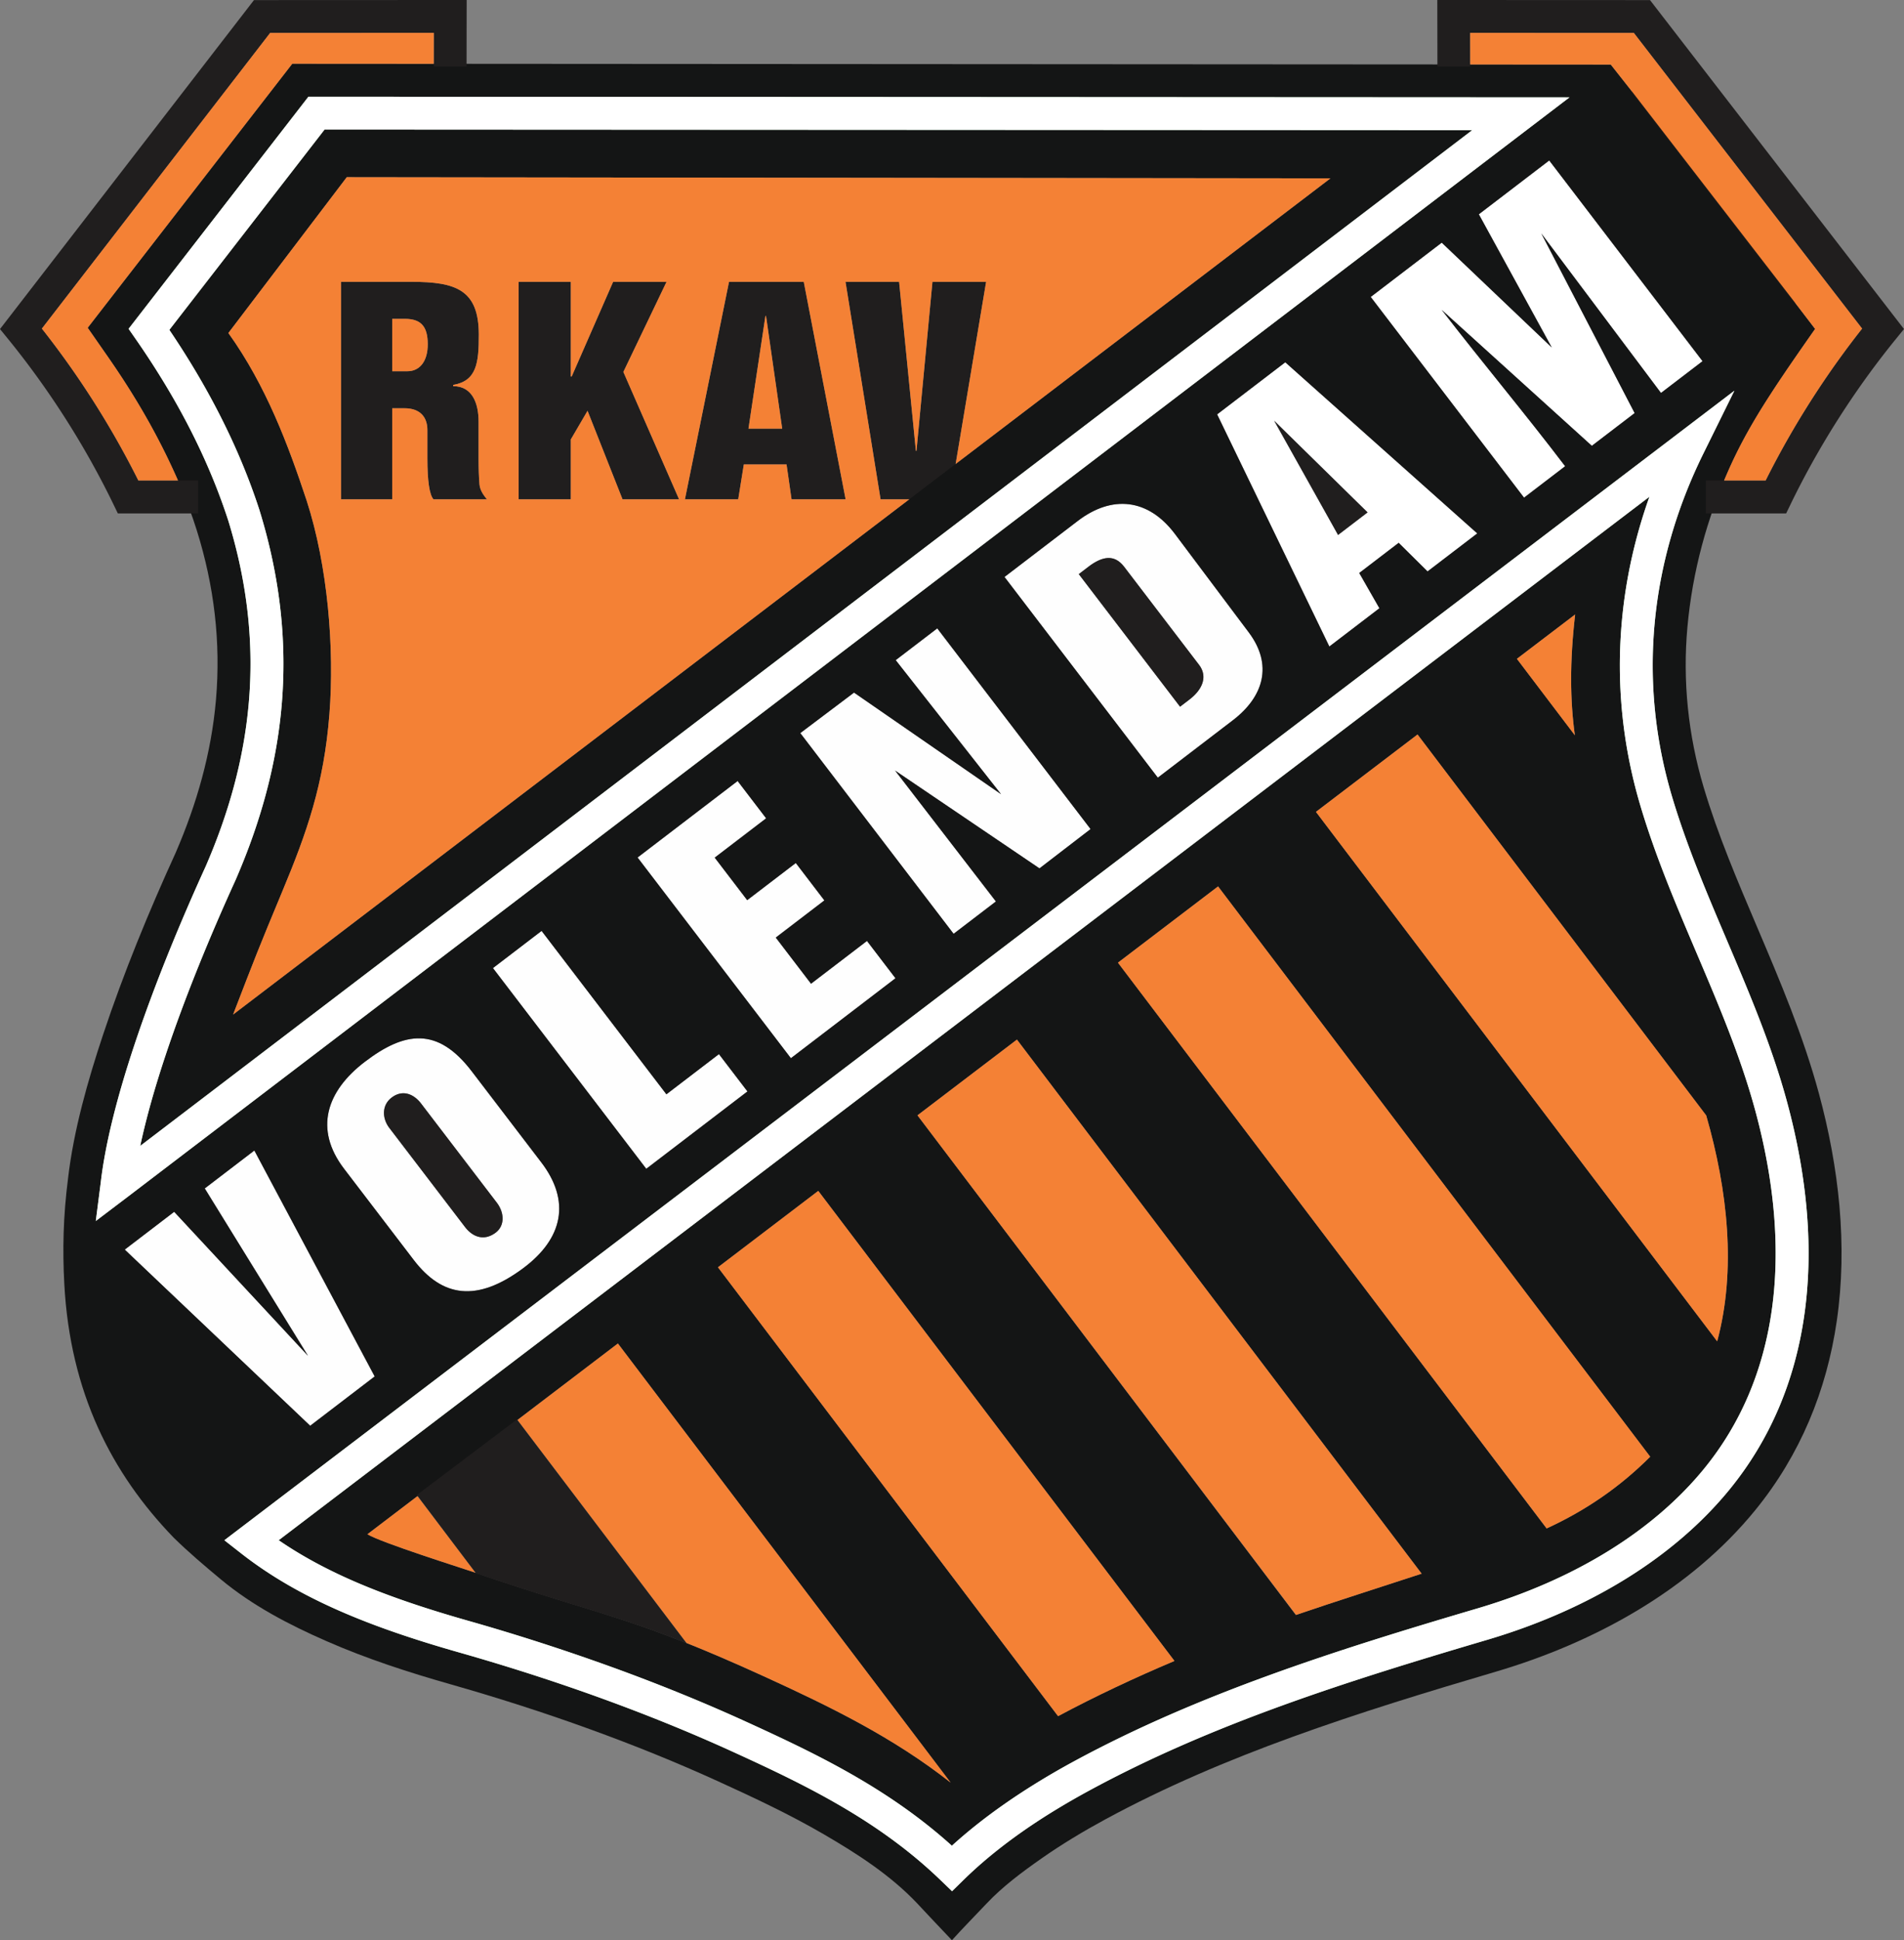
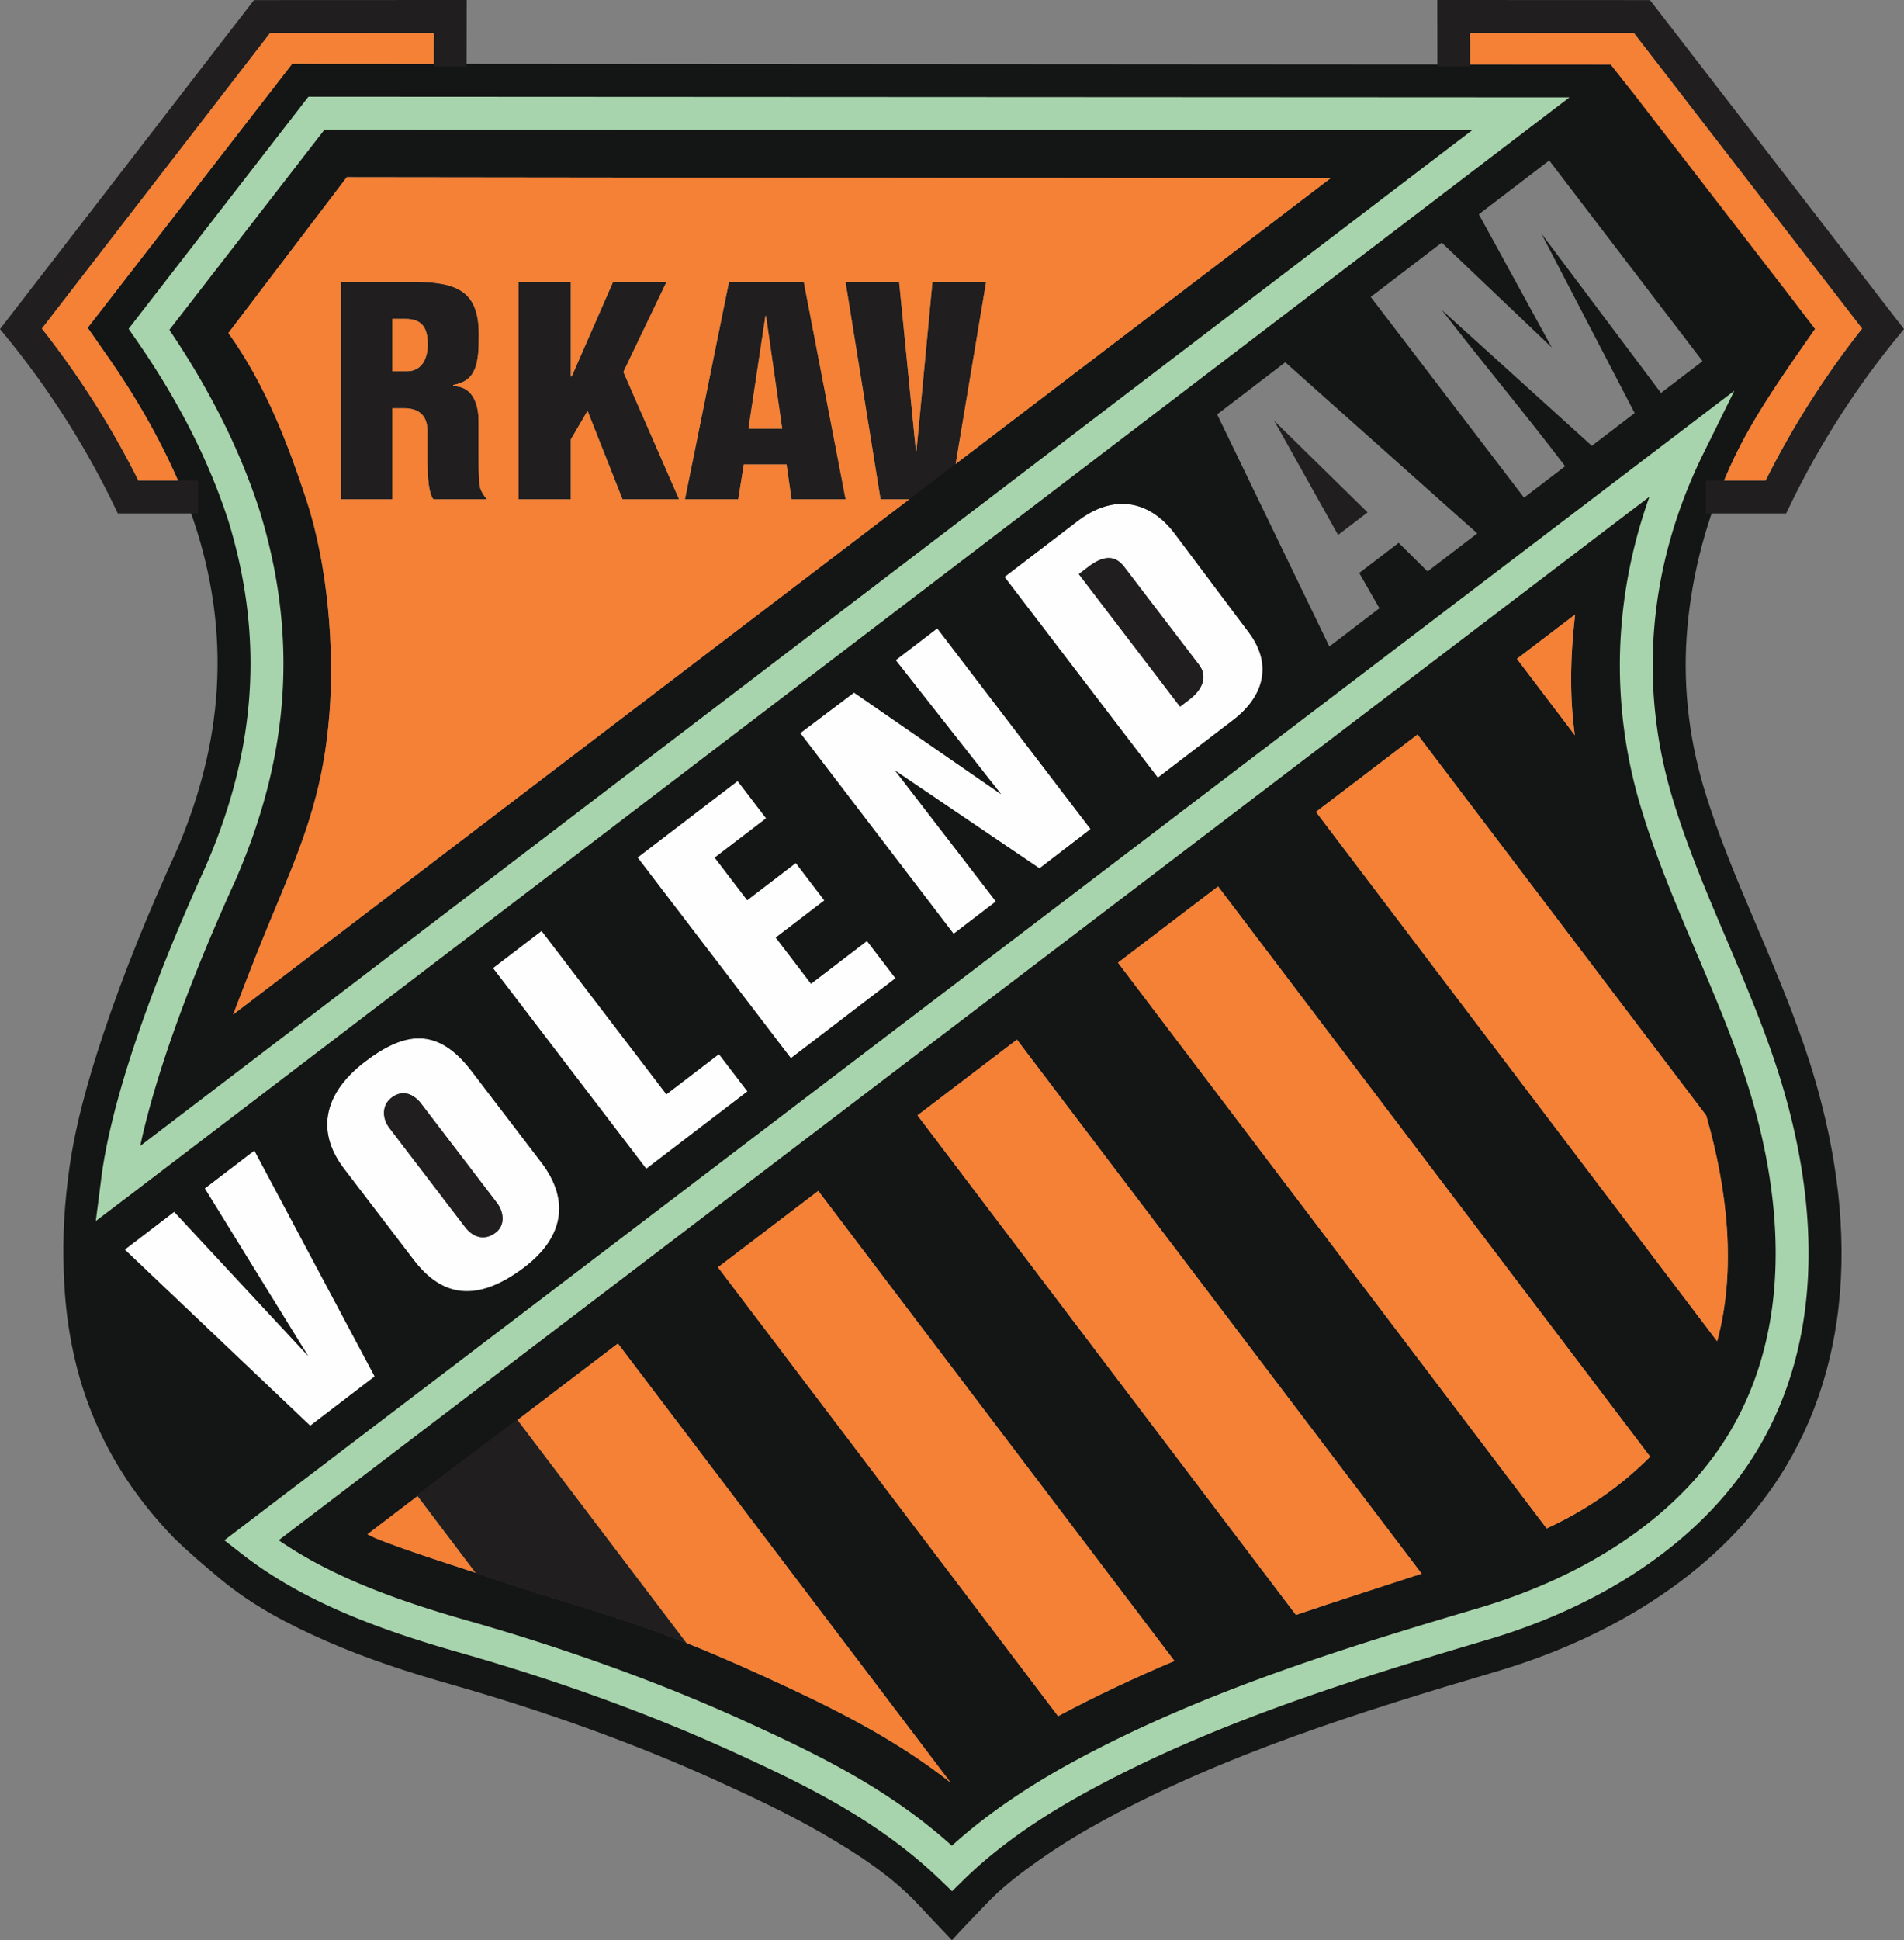
<svg xmlns="http://www.w3.org/2000/svg" viewBox="11.13 129.13 573.02 583.63">
  <rect x="11.13" y="129.13" width="573.02" height="583.63" fill="#808080" stroke="none" />
  <path fill="#201e1e" fill-rule="evenodd" d="m276.143 279.334-10.552-65.428h16.13l5.049 50.825h.178l4.81-50.825h16.148l-10.946 65.428h-20.817zm-34.652-55.164-5.103 33.892h10.145l-4.864-33.891h-.178zm-24.229 55.164 13.27-65.428h22.495l12.598 65.428h-16.27l-1.508-10.494h-12.86l-1.686 10.494h-16.038zm-50.055 0v-65.428h15.71v28.478h.266l12.469-28.478h16.077l-12.993 27.105 16.767 38.323h-17.015l-10.533-26.631-5.037 8.616v18.015h-15.71zm-38.038-54.292v15.754h4.615c3.584 0 6.13-2.905 6.08-8.243-.047-5.061-1.896-7.51-6.86-7.51h-3.835zm-15.409 54.292v-65.428H135c13.38 0 20.194 2.423 20.23 15.804.024 8.68-.676 14.006-7.724 15.212v.364c5.734.01 7.66 5.09 7.66 10.704v10.98c0 3.164.089 5.774.26 7.82.173 2.045 1.488 3.561 2.24 4.544h-16.085c-1.215-1.42-1.823-5.541-1.823-12.365v-8.466c0-3.603-1.895-6.57-6.928-6.57h-3.661v27.401H113.76z" />
-   <path fill="#fff" fill-rule="evenodd" d="m523.518 237.775-12.507 9.558-36.02-47.984 28.094 54.041-12.884 9.846-45.19-40.896c12.515 16.21 24.95 30.986 37.156 47.036l-12.369 9.452-46.14-60.375 21.368-16.329 33.115 31.529-21.948-40.063 21.185-16.19 46.14 60.375zm-67.796 51.811-14.963 11.434-8.688-8.602-11.87 9.071 6.068 10.605-15.062 11.51-33.772-69.826 20.505-15.67 57.782 51.478zm-61.121-33.897 19.227 34.359 8.882-6.788-28.11-27.57z" />
  <path fill="#fefefe" fill-rule="evenodd" d="m382.153 345.8-22.572 17.257-46.14-60.375 22.075-16.869c10.205-7.8 21.14-6.827 29.223 3.943l22.219 29.61c7.27 9.69 4.559 19.279-4.805 26.435zm-43.533-46.133-2.826 2.16 30.481 39.887 2.827-2.16c4.008-3.063 5.536-6.978 2.883-10.45l-22.524-29.474c-3.03-3.964-6.76-3.081-10.84.038zm-14.654 90.673-43.457-29.423 30.345 39.378-12.731 9.73-46.14-60.376 16.172-12.182 44.252 30.566-31.71-40.328 12.507-9.557 46.14 60.375-15.378 11.817zm-43.339 33.054-31.474 24.053-46.14-60.375 30.11-23.01 8.575 11.222-15.473 11.825 9.779 12.796 14.624-11.176 8.598 11.25-14.624 11.176 10.611 13.886 16.839-12.868 8.575 11.221zm-44.55 34.046-30.45 23.27-46.14-60.375 14.637-11.185 37.563 49.154 15.814-12.085 8.576 11.221zm-67.667 53.308c-13.737 10.13-24.14 8.67-32.77-2.623l-20.952-27.416c-9.159-11.985-5.225-23.416 6.2-32.147 12.092-9.24 21.958-10.593 32.196 2.804l20.952 27.416c8.796 11.51 6.747 22.843-5.625 31.966zm-39.353-51.506c-3.09 2.299-2.954 6.302-.755 9.178l22.77 29.796c2.266 2.966 5.642 4.306 9.125 1.783 2.95-2.137 2.736-6.11.45-9.1l-22.77-29.797c-2.262-2.96-5.588-4.266-8.82-1.86zm-5.165 83.931-19.41 14.833-55.806-52.987L63.55 493.65l40.279 43.323-31.076-50.356 14.924-11.405 36.214 67.96z" />
-   <path fill="#fff" fill-rule="evenodd" d="m106.377 158.22 362.463.187 14.638.008-11.634 8.868-422.463 322-9.42 7.134 1.494-11.63c1.394-12.007 5.14-26.372 10.14-41.385 5.995-17.997 13.794-36.915 21.485-53.764h.003c6.752-15.604 11.43-31.88 12.924-49.127 1.49-17.2-.2-35.36-6.174-54.774h-.003c-2.868-8.838-6.554-17.78-11.158-26.864-4.604-9.083-10.16-18.354-16.772-27.853l-2.072-2.978 2.227-2.874 50.408-65.03 1.488-1.92 2.426.002zm347.826 10.062-345.4-.178-46.707 60.256c5.947 8.791 11.059 17.468 15.412 26.056 4.847 9.562 8.724 18.969 11.74 28.26l.019.078c6.404 20.778 8.216 40.21 6.622 58.61-1.589 18.34-6.577 35.665-13.78 52.284l-.038.097c-7.579 16.603-15.243 35.184-21.097 52.757-3.186 9.565-5.836 18.836-7.64 27.322l400.869-305.542ZM83.743 588.57l432.601-329.158 16.757-12.75-9.316 18.873c-8.047 16.303-13.081 33.593-14.695 51.284-1.558 17.077.072 34.574 5.258 51.966 4.39 14.727 10.433 28.922 16.466 43.097 6.804 15.988 13.599 31.953 18.166 48.82 6.202 22.907 7.99 44.607 5.121 64.346-2.835 19.511-10.205 37.08-22.338 51.989-8.266 10.158-18.824 19.28-31.338 27.023-12.21 7.554-26.277 13.793-41.884 18.395-21.158 6.239-41.928 12.592-61.97 19.87-19.918 7.234-39.201 15.42-57.577 25.39-6.913 3.75-13.714 7.846-20.057 12.283-6.371 4.459-12.42 9.336-17.844 14.652l-3.44 3.37-3.458-3.331c-9.43-9.085-19.678-16.277-30.221-22.41-10.719-6.234-21.72-11.376-32.49-16.29-12.533-5.717-25.714-11.054-39.269-15.972-13.953-5.062-28.363-9.687-42.922-13.828-13.042-3.71-24.962-7.685-35.863-12.455-10.99-4.81-20.874-10.411-29.726-17.335l-5.053-3.954 5.092-3.875zm423.791-310.017L95.008 592.437c6.793 4.673 14.243 8.67 22.375 12.228 10.36 4.533 21.894 8.37 34.623 11.99a647.865 647.865 0 0 1 43.58 14.061c13.736 4.983 27.161 10.423 40.006 16.282 11.058 5.045 22.351 10.323 33.343 16.716 9.902 5.76 19.58 12.425 28.67 20.627 4.88-4.442 10.163-8.586 15.674-12.442 6.866-4.804 13.955-9.09 20.986-12.905 18.74-10.165 38.489-18.545 58.935-25.97 20.324-7.38 41.255-13.785 62.55-20.064 14.775-4.356 28.033-10.227 39.482-17.31 11.558-7.15 21.28-15.54 28.858-24.853 10.96-13.47 17.628-29.402 20.206-47.145 2.673-18.394.968-38.762-4.889-60.393-4.4-16.251-11.046-31.865-17.7-47.502-6.16-14.471-12.328-28.964-16.854-44.143-5.543-18.588-7.28-37.34-5.607-55.686 1.162-12.739 3.97-25.26 8.289-37.375z" />
+   <path fill="#fff" fill-rule="evenodd" d="m106.377 158.22 362.463.187 14.638.008-11.634 8.868-422.463 322-9.42 7.134 1.494-11.63c1.394-12.007 5.14-26.372 10.14-41.385 5.995-17.997 13.794-36.915 21.485-53.764h.003c6.752-15.604 11.43-31.88 12.924-49.127 1.49-17.2-.2-35.36-6.174-54.774h-.003c-2.868-8.838-6.554-17.78-11.158-26.864-4.604-9.083-10.16-18.354-16.772-27.853l-2.072-2.978 2.227-2.874 50.408-65.03 1.488-1.92 2.426.002m347.826 10.062-345.4-.178-46.707 60.256c5.947 8.791 11.059 17.468 15.412 26.056 4.847 9.562 8.724 18.969 11.74 28.26l.019.078c6.404 20.778 8.216 40.21 6.622 58.61-1.589 18.34-6.577 35.665-13.78 52.284l-.038.097c-7.579 16.603-15.243 35.184-21.097 52.757-3.186 9.565-5.836 18.836-7.64 27.322l400.869-305.542ZM83.743 588.57l432.601-329.158 16.757-12.75-9.316 18.873c-8.047 16.303-13.081 33.593-14.695 51.284-1.558 17.077.072 34.574 5.258 51.966 4.39 14.727 10.433 28.922 16.466 43.097 6.804 15.988 13.599 31.953 18.166 48.82 6.202 22.907 7.99 44.607 5.121 64.346-2.835 19.511-10.205 37.08-22.338 51.989-8.266 10.158-18.824 19.28-31.338 27.023-12.21 7.554-26.277 13.793-41.884 18.395-21.158 6.239-41.928 12.592-61.97 19.87-19.918 7.234-39.201 15.42-57.577 25.39-6.913 3.75-13.714 7.846-20.057 12.283-6.371 4.459-12.42 9.336-17.844 14.652l-3.44 3.37-3.458-3.331c-9.43-9.085-19.678-16.277-30.221-22.41-10.719-6.234-21.72-11.376-32.49-16.29-12.533-5.717-25.714-11.054-39.269-15.972-13.953-5.062-28.363-9.687-42.922-13.828-13.042-3.71-24.962-7.685-35.863-12.455-10.99-4.81-20.874-10.411-29.726-17.335l-5.053-3.954 5.092-3.875zm423.791-310.017L95.008 592.437c6.793 4.673 14.243 8.67 22.375 12.228 10.36 4.533 21.894 8.37 34.623 11.99a647.865 647.865 0 0 1 43.58 14.061c13.736 4.983 27.161 10.423 40.006 16.282 11.058 5.045 22.351 10.323 33.343 16.716 9.902 5.76 19.58 12.425 28.67 20.627 4.88-4.442 10.163-8.586 15.674-12.442 6.866-4.804 13.955-9.09 20.986-12.905 18.74-10.165 38.489-18.545 58.935-25.97 20.324-7.38 41.255-13.785 62.55-20.064 14.775-4.356 28.033-10.227 39.482-17.31 11.558-7.15 21.28-15.54 28.858-24.853 10.96-13.47 17.628-29.402 20.206-47.145 2.673-18.394.968-38.762-4.889-60.393-4.4-16.251-11.046-31.865-17.7-47.502-6.16-14.471-12.328-28.964-16.854-44.143-5.543-18.588-7.28-37.34-5.607-55.686 1.162-12.739 3.97-25.26 8.289-37.375z" />
  <path fill="#141515" fill-rule="evenodd" d="M120.888 448.562c12.091-9.241 21.958-10.593 32.196 2.803l20.952 27.417c8.796 11.51 6.747 22.843-5.625 31.966-13.738 10.13-24.142 8.67-32.772-2.623l-20.952-27.416c-9.158-11.985-5.224-23.416 6.2-32.147zm-89.28 35.02c1.69-14.494 5.971-29.497 10.575-43.316 6.18-18.555 13.713-36.869 21.83-54.658 6.35-14.685 10.724-29.967 12.11-45.953 1.505-17.378-.55-34.321-5.758-50.954-2.734-8.734-6.407-17.186-10.542-25.343-4.697-9.264-10.134-18.148-16.065-26.67l-6.238-8.961 6.694-8.637 54.877-70.795 396.805.252 6.344 8.042h-.001l49.175 63.672h.002l5.977 7.814c-11.847 16.91-19.706 28.365-25.695 41.688-6.875 15.291-11.209 31.293-12.728 47.958-1.482 16.243.226 32.603 4.885 48.229 4.29 14.384 10.217 28.254 16.087 42.047 6.994 16.433 13.935 32.83 18.614 50.112 5.995 22.141 8.678 45.555 5.363 68.366-3.052 21.005-11.043 40.336-24.46 56.824-19.68 24.184-48.546 39.954-78.112 48.673-20.604 6.075-41.192 12.344-61.389 19.679-19.27 6.998-38.2 15.001-56.234 24.784-6.556 3.557-12.986 7.415-19.099 11.693-5.856 4.097-11.676 8.41-16.588 13.608-3.473 3.675-7.098 7.338-10.42 11.025-3.564-3.701-6.87-7.285-10.306-10.927-8.129-8.619-18.101-15.032-28.326-20.979-10.205-5.935-20.888-10.943-31.619-15.839-12.616-5.755-25.5-10.944-38.534-15.672-13.91-5.047-28.021-9.564-42.253-13.612-12.588-3.58-25.127-7.658-37.126-12.909-11.332-4.958-22.333-10.692-31.862-18.61-4.968-4.128-9.772-8.21-14.205-12.558l-.002-.003-.033-.033h.001c-18.638-19.307-31.119-43.613-32.87-76.225l-.003-.053-.001-.03c-.536-10.049-.366-20.09 1.13-31.73zm56.07-8.37 36.214 67.96-19.41 14.834-55.806-52.987 14.875-11.368 40.279 43.323-31.076-50.356 14.924-11.406Zm117.95 5.498-46.14-60.375 14.636-11.185 37.563 49.154 15.814-12.085 8.576 11.222-30.45 23.27zm43.525-33.263-46.14-60.375 30.11-23.01 8.575 11.222-15.473 11.825 9.779 12.796 14.624-11.176 8.598 11.25-14.624 11.176 10.611 13.886 16.839-12.868 8.575 11.222-31.474 24.052zm48.97-37.423-46.14-60.375 16.172-12.182 44.252 30.566-31.709-40.328 12.506-9.557 46.14 60.375-15.378 11.817-43.457-29.423 30.345 39.378-12.731 9.73zm61.458-46.967-46.139-60.375 22.074-16.869c10.205-7.8 21.14-6.827 29.223 3.943l22.219 29.61c7.27 9.689 4.559 19.279-4.805 26.434l-22.572 17.257zm51.626-39.453-33.772-69.826 20.505-15.67 57.782 51.477-14.963 11.435-8.688-8.602-11.87 9.071 6.068 10.605-15.062 11.51zm58.591-44.776-46.14-60.375 21.368-16.329 33.115 31.529-21.948-40.063 21.185-16.19 46.14 60.375-12.507 9.558-36.02-47.984 28.094 54.041-12.884 9.846-45.19-40.896c12.515 16.21 24.95 30.986 37.156 47.036l-12.369 9.452zm58.132 253.78L407.175 373.347l30.57-23.271 86.878 114.59c6.518 22.624 9.06 46.54 3.307 67.944zM377.716 395.77l130.04 171.558c-9.055 9.065-19.406 16.183-31.166 21.57l-129-170.196 30.126-22.932zm-60.53 46.075L438.987 602.5c-12.833 4.217-25.711 8.278-37.862 12.427L287.254 464.63l29.932-22.785zm167.904-91.573-17.44-22.96 17.53-13.344c-1.654 14.17-1.53 25.832-.09 36.304zM257.397 487.357l107.196 141.397c-11.956 5.044-23.775 10.599-35.034 16.61l-102.346-135.03 30.184-22.977Zm-60.307 45.906 100.137 132.082.027.022c-17.28-13.597-36.266-22.88-56.232-31.988-39.938-18.218-47.946-17.873-87.271-31.323-3.3-1.128-27.846-8.856-32.048-11.408l75.387-57.385zM96.05 397.372c-7.128 17.096-8.123 19.701-14.77 36.944l330.247-251.533-296.035-.348-35.633 46.87c11.414 15.928 18.03 33.754 23.56 50.404 6.373 19.636 8.393 44.514 6.854 64.2-1.658 21.223-6.821 35.711-14.223 53.463z" />
  <path fill="#a7d4ac" fill-rule="evenodd" d="M82.11 393.648c7.202-16.62 12.19-33.944 13.78-52.284 1.594-18.4-.219-37.832-6.623-58.61l-.02-.078c-3.015-9.291-6.892-18.698-11.739-28.26-4.353-8.588-9.465-17.265-15.412-26.056l46.708-60.256 345.399.178-400.87 305.542c1.805-8.486 4.455-17.757 7.641-27.322 5.854-17.573 13.518-36.154 21.097-52.757l.039-.097zm-2.28-107.91zm-6.75 103.9zm-23.7 99.644 422.464-322 11.634-8.867-14.638-.008-362.463-.188h-2.426l-1.488 1.919-50.408 65.03-2.227 2.874 2.072 2.978c6.612 9.5 12.168 18.77 16.772 27.852 4.604 9.084 8.29 18.027 11.161 26.864 5.975 19.414 7.664 37.574 6.174 54.775-1.495 17.246-6.172 33.523-12.927 49.126-7.691 16.85-15.49 35.767-21.485 53.764-5 15.014-8.746 29.378-10.14 41.386l-1.494 11.63 9.42-7.135zm466.964-229.87L83.744 588.57l-5.093 3.875 5.053 3.954c8.852 6.924 18.736 12.526 29.726 17.335 10.9 4.77 22.82 8.745 35.863 12.455 14.559 4.141 28.968 8.766 42.922 13.828 13.555 4.918 26.736 10.255 39.269 15.972 10.77 4.914 21.771 10.056 32.49 16.29 10.543 6.133 20.791 13.325 30.22 22.41l3.46 3.332 3.44-3.371c5.423-5.316 11.472-10.193 17.843-14.652 6.343-4.437 13.144-8.534 20.057-12.284 18.376-9.969 37.659-18.155 57.578-25.389 20.04-7.278 40.811-13.631 61.97-19.87 15.606-4.602 29.673-10.841 41.883-18.395 12.514-7.743 23.072-16.865 31.338-27.023 12.133-14.91 19.503-32.478 22.338-51.99 2.868-19.738 1.081-41.438-5.121-64.346-4.567-16.866-11.362-32.83-18.166-48.82-6.033-14.174-12.075-28.369-16.466-43.096-5.186-17.392-6.816-34.889-5.258-51.966 1.614-17.69 6.648-34.98 14.695-51.284l9.316-18.873-16.757 12.75zM95.008 592.437l412.526-313.884c-4.319 12.115-7.126 24.636-8.288 37.375-1.674 18.346.064 37.098 5.607 55.685 4.526 15.18 10.694 29.673 16.853 44.144 6.655 15.637 13.301 31.251 17.701 47.502 5.857 21.63 7.562 42 4.89 60.393-2.58 17.743-9.247 33.676-20.207 47.145-7.578 9.313-17.3 17.702-28.858 24.853-11.449 7.083-24.708 12.954-39.481 17.31-21.296 6.28-42.227 12.683-62.55 20.064-20.447 7.425-40.197 15.805-58.936 25.97-7.032 3.815-14.12 8.101-20.986 12.905-5.511 3.856-10.793 8-15.674 12.442-9.09-8.202-18.768-14.867-28.67-20.627-10.992-6.393-22.285-11.67-33.343-16.716-12.845-5.859-26.27-11.3-40.005-16.282a647.865 647.865 0 0 0-43.581-14.06c-12.729-3.621-24.264-7.458-34.623-11.99-8.132-3.56-15.582-7.556-22.375-12.229z" />
-   <path fill="#fff" fill-rule="evenodd" d="M60.974 446.502c5.854-17.573 13.518-36.154 21.097-52.757l.039-.097c7.202-16.62 12.19-33.944 13.78-52.284 1.593-18.4-.219-37.832-6.623-58.61l-.02-.078c-3.015-9.291-6.892-18.698-11.739-28.26-4.353-8.588-9.465-17.265-15.412-26.056l46.708-60.256 345.399.178-400.87 305.542c1.805-8.486 4.455-17.757 7.641-27.322zm-11.593 42.78 422.463-322 11.634-8.867-14.638-.008-362.463-.188h-2.426l-1.488 1.919-50.408 65.03-2.227 2.874 2.072 2.978c6.612 9.5 12.168 18.77 16.772 27.852 4.604 9.084 8.29 18.027 11.161 26.864 5.975 19.414 7.664 37.574 6.174 54.775-1.495 17.246-6.172 33.523-12.927 49.126-7.691 16.85-15.49 35.767-21.485 53.764-5 15.014-8.746 29.378-10.14 41.386l-1.494 11.63 9.42-7.135zm466.963-229.87L83.744 588.57l-5.093 3.875 5.053 3.954c8.852 6.924 18.736 12.526 29.726 17.335 10.9 4.77 22.82 8.745 35.863 12.455 14.559 4.141 28.968 8.766 42.922 13.828 13.555 4.918 26.736 10.255 39.269 15.972 10.77 4.914 21.771 10.056 32.49 16.29 10.543 6.133 20.791 13.325 30.22 22.41l3.46 3.332 3.44-3.371c5.423-5.316 11.472-10.193 17.843-14.652 6.343-4.437 13.144-8.534 20.057-12.284 18.376-9.969 37.659-18.155 57.578-25.389 20.04-7.278 40.811-13.631 61.97-19.87 15.606-4.602 29.673-10.841 41.883-18.395 12.514-7.743 23.072-16.865 31.338-27.023 12.133-14.91 19.503-32.478 22.338-51.99 2.868-19.738 1.081-41.438-5.121-64.346-4.567-16.866-11.362-32.83-18.166-48.82-6.033-14.174-12.075-28.369-16.466-43.096-5.186-17.392-6.816-34.889-5.258-51.966 1.614-17.69 6.648-34.98 14.695-51.284l9.316-18.873-16.757 12.75zM95.008 592.437l412.526-313.884c-4.319 12.115-7.126 24.636-8.288 37.375-1.674 18.346.064 37.098 5.607 55.685 4.526 15.18 10.694 29.673 16.853 44.144 6.655 15.637 13.301 31.251 17.701 47.502 5.857 21.63 7.562 42 4.89 60.393-2.58 17.743-9.247 33.676-20.207 47.145-7.578 9.313-17.3 17.702-28.858 24.853-11.449 7.083-24.708 12.954-39.481 17.31-21.296 6.28-42.227 12.683-62.55 20.064-20.447 7.425-40.197 15.805-58.936 25.97-7.032 3.815-14.12 8.101-20.986 12.905-5.511 3.856-10.793 8-15.674 12.442-9.09-8.202-18.768-14.867-28.67-20.627-10.992-6.393-22.285-11.67-33.343-16.716-12.845-5.859-26.27-11.3-40.005-16.282a647.865 647.865 0 0 0-43.581-14.06c-12.729-3.621-24.264-7.458-34.623-11.99-8.132-3.56-15.582-7.556-22.375-12.229z" />
  <path fill="none" stroke="#1b1918" stroke-width=".567" d="m502.24 156.59 49.176 63.67" />
-   <path fill="none" d="M30.608 515.303c1.735 32.673 14.07 56.988 32.743 76.316" />
  <path fill="#201e1e" fill-rule="evenodd" d="m160.648 490.898-22.77-29.796c-2.263-2.96-5.59-4.266-8.821-1.86-3.09 2.299-2.954 6.302-.756 9.178l22.77 29.796c2.267 2.966 5.643 4.306 9.126 1.784 2.95-2.138 2.736-6.111.45-9.102zm175.145-189.07 30.482 39.886 2.827-2.16c4.008-3.063 5.536-6.978 2.883-10.45l-22.524-29.474c-3.03-3.964-6.76-3.081-10.84.037l-2.827 2.16zm58.808-46.139 19.227 34.359 8.882-6.788-28.11-27.57zM70.762 283.574H46.597l-1.362-2.81c-5.336-11.005-11.078-20.746-16.57-29.067a255.4 255.4 0 0 0-15.06-20.544l-2.475-3.039 2.397-3.103 72.557-93.938 1.481-1.918h2.433l56.632-.024 4.949-.002-.008 4.944-.024 15.07h-9.882l.015-10.127-49.249.02-68.698 88.941a266.464 266.464 0 0 1 13.187 18.255 265.19 265.19 0 0 1 15.845 27.42H70.76v9.922zm453.752 0h24.165l1.362-2.81c5.335-11.005 11.077-20.746 16.569-29.067a255.375 255.375 0 0 1 15.061-20.544l2.475-3.039-2.397-3.104-72.557-93.937-1.481-1.918h-2.434l-56.631-.024-4.95-.002.009 4.943.023 15.07h9.883l-.016-10.126 49.25.02 68.697 88.941a266.464 266.464 0 0 0-13.187 18.255 265.19 265.19 0 0 0-15.844 27.42h-17.997v9.922z" />
  <path fill="#f48135" fill-rule="evenodd" d="m44.214 219.09 54.877-70.795 42.575.027.015-9.306-49.25.02-68.697 88.941a266.464 266.464 0 0 1 13.187 18.255 265.19 265.19 0 0 1 15.844 27.42h11.927a199.083 199.083 0 0 0-4.87-10.294c-4.695-9.263-10.133-18.148-16.064-26.67l-6.238-8.961 6.694-8.637zm458.026-62.5 49.176 63.67 5.977 7.815c-11.847 16.91-19.706 28.365-25.695 41.688a159.632 159.632 0 0 0-1.688 3.89h12.5a265.19 265.19 0 0 1 15.845-27.42 266.464 266.464 0 0 1 13.187-18.256l-68.698-88.941-49.25-.02.016 9.504 42.285.027 6.345 8.042z" />
  <path fill="#f48135" fill-rule="evenodd" d="m81.28 434.315 203.48-154.98h-8.617l-10.552-65.43h16.13l5.049 50.826h.178l4.81-50.825h16.148l-9.164 54.779 112.785-85.903-296.035-.348-35.633 46.87c11.414 15.928 18.03 33.754 23.56 50.404 6.373 19.636 8.393 44.514 6.854 64.2-1.658 21.223-6.821 35.711-14.223 53.463-7.128 17.096-8.123 19.701-14.77 36.944zm51.55-182.382h-3.661v27.401H113.76v-65.429H135c13.38 0 20.194 2.424 20.23 15.805.024 8.68-.676 14.006-7.724 15.212v.364c5.734.01 7.66 5.09 7.66 10.704v10.98c0 3.164.088 5.774.26 7.82.173 2.045 1.488 3.561 2.24 4.544h-16.085c-1.215-1.42-1.823-5.541-1.823-12.365v-8.466c0-3.603-1.895-6.57-6.928-6.57zm34.377 27.401v-65.429h15.71v28.479h.266l12.47-28.479h16.075l-12.992 27.106 16.767 38.323h-17.015l-10.533-26.631-5.037 8.616v18.015h-15.71zm50.056 0 13.27-65.429h22.494l12.598 65.43h-16.27l-1.508-10.495h-12.86l-1.686 10.494h-16.038z" />
  <path fill="#f48135" fill-rule="evenodd" d="m241.491 224.17-5.103 33.892h10.145l-4.864-33.891h-.178zm-107.706 16.626c3.583 0 6.128-2.905 6.079-8.243-.047-5.061-1.896-7.51-6.861-7.51h-3.834v15.753h4.615zm3.002 338.371-15.084 11.481c4.202 2.552 28.748 10.28 32.048 11.408l.525.18-17.49-23.07zm30.066-22.887 50.833 67.05c6.595 2.625 14.115 5.842 23.336 10.049 19.955 9.102 38.933 18.38 56.205 31.966L197.091 533.263l-30.238 23.017Zm60.348-45.937L329.564 645.36c11.256-6.01 23.072-11.563 35.025-16.605L257.392 487.36l-30.19 22.982zm60.049-45.71 113.928 150.275c12.132-4.142 24.988-8.196 37.798-12.405L317.18 441.85l-29.93 22.783Zm60.334-45.926L476.608 588.89c11.759-5.39 22.109-12.51 31.162-21.577L377.716 395.77l-30.132 22.937Zm59.591-45.361L527.928 532.62c5.756-21.405 3.215-45.324-3.302-67.95l-86.88-114.597-30.571 23.271zm60.476-46.036 17.443 23.009c-1.447-10.484-1.57-22.16.086-36.351l-17.53 13.342z" />
  <path fill="#201e1e" fill-rule="evenodd" d="m217.771 623.442-51.059-67.337-30.136 22.733 17.8 23.544c29.856 10.19 41.553 12.365 63.395 21.06z" />
</svg>